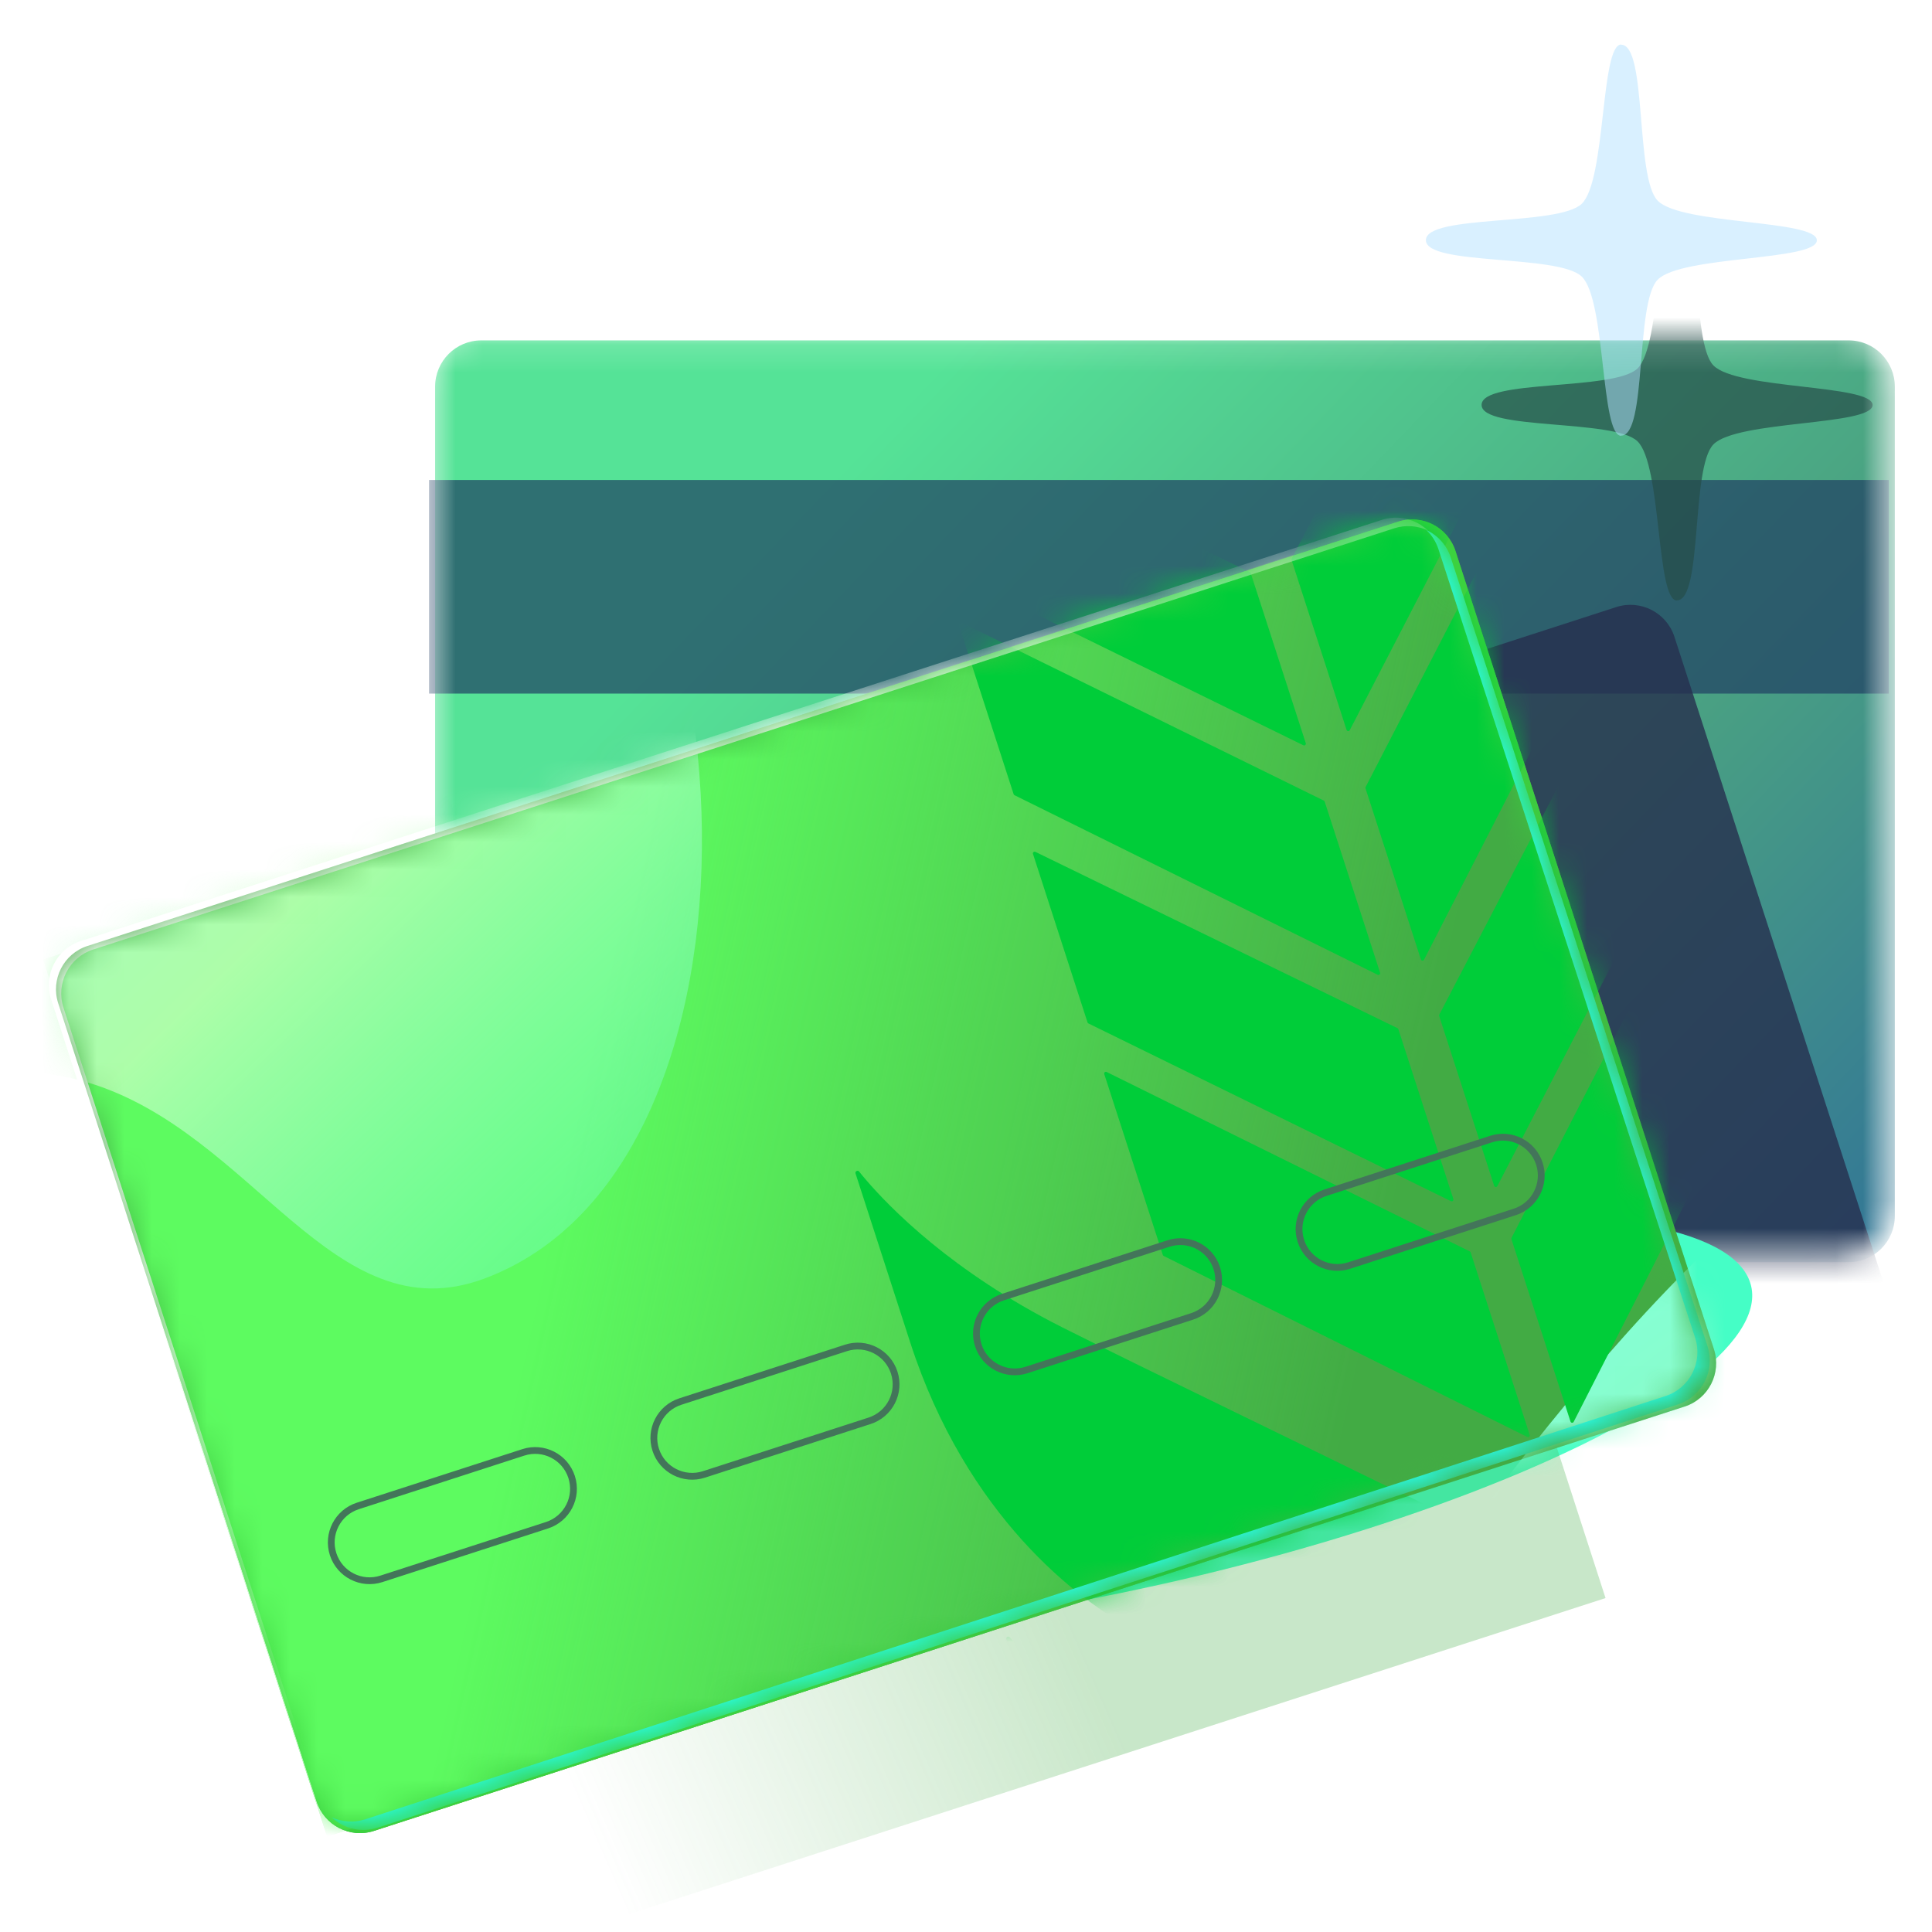
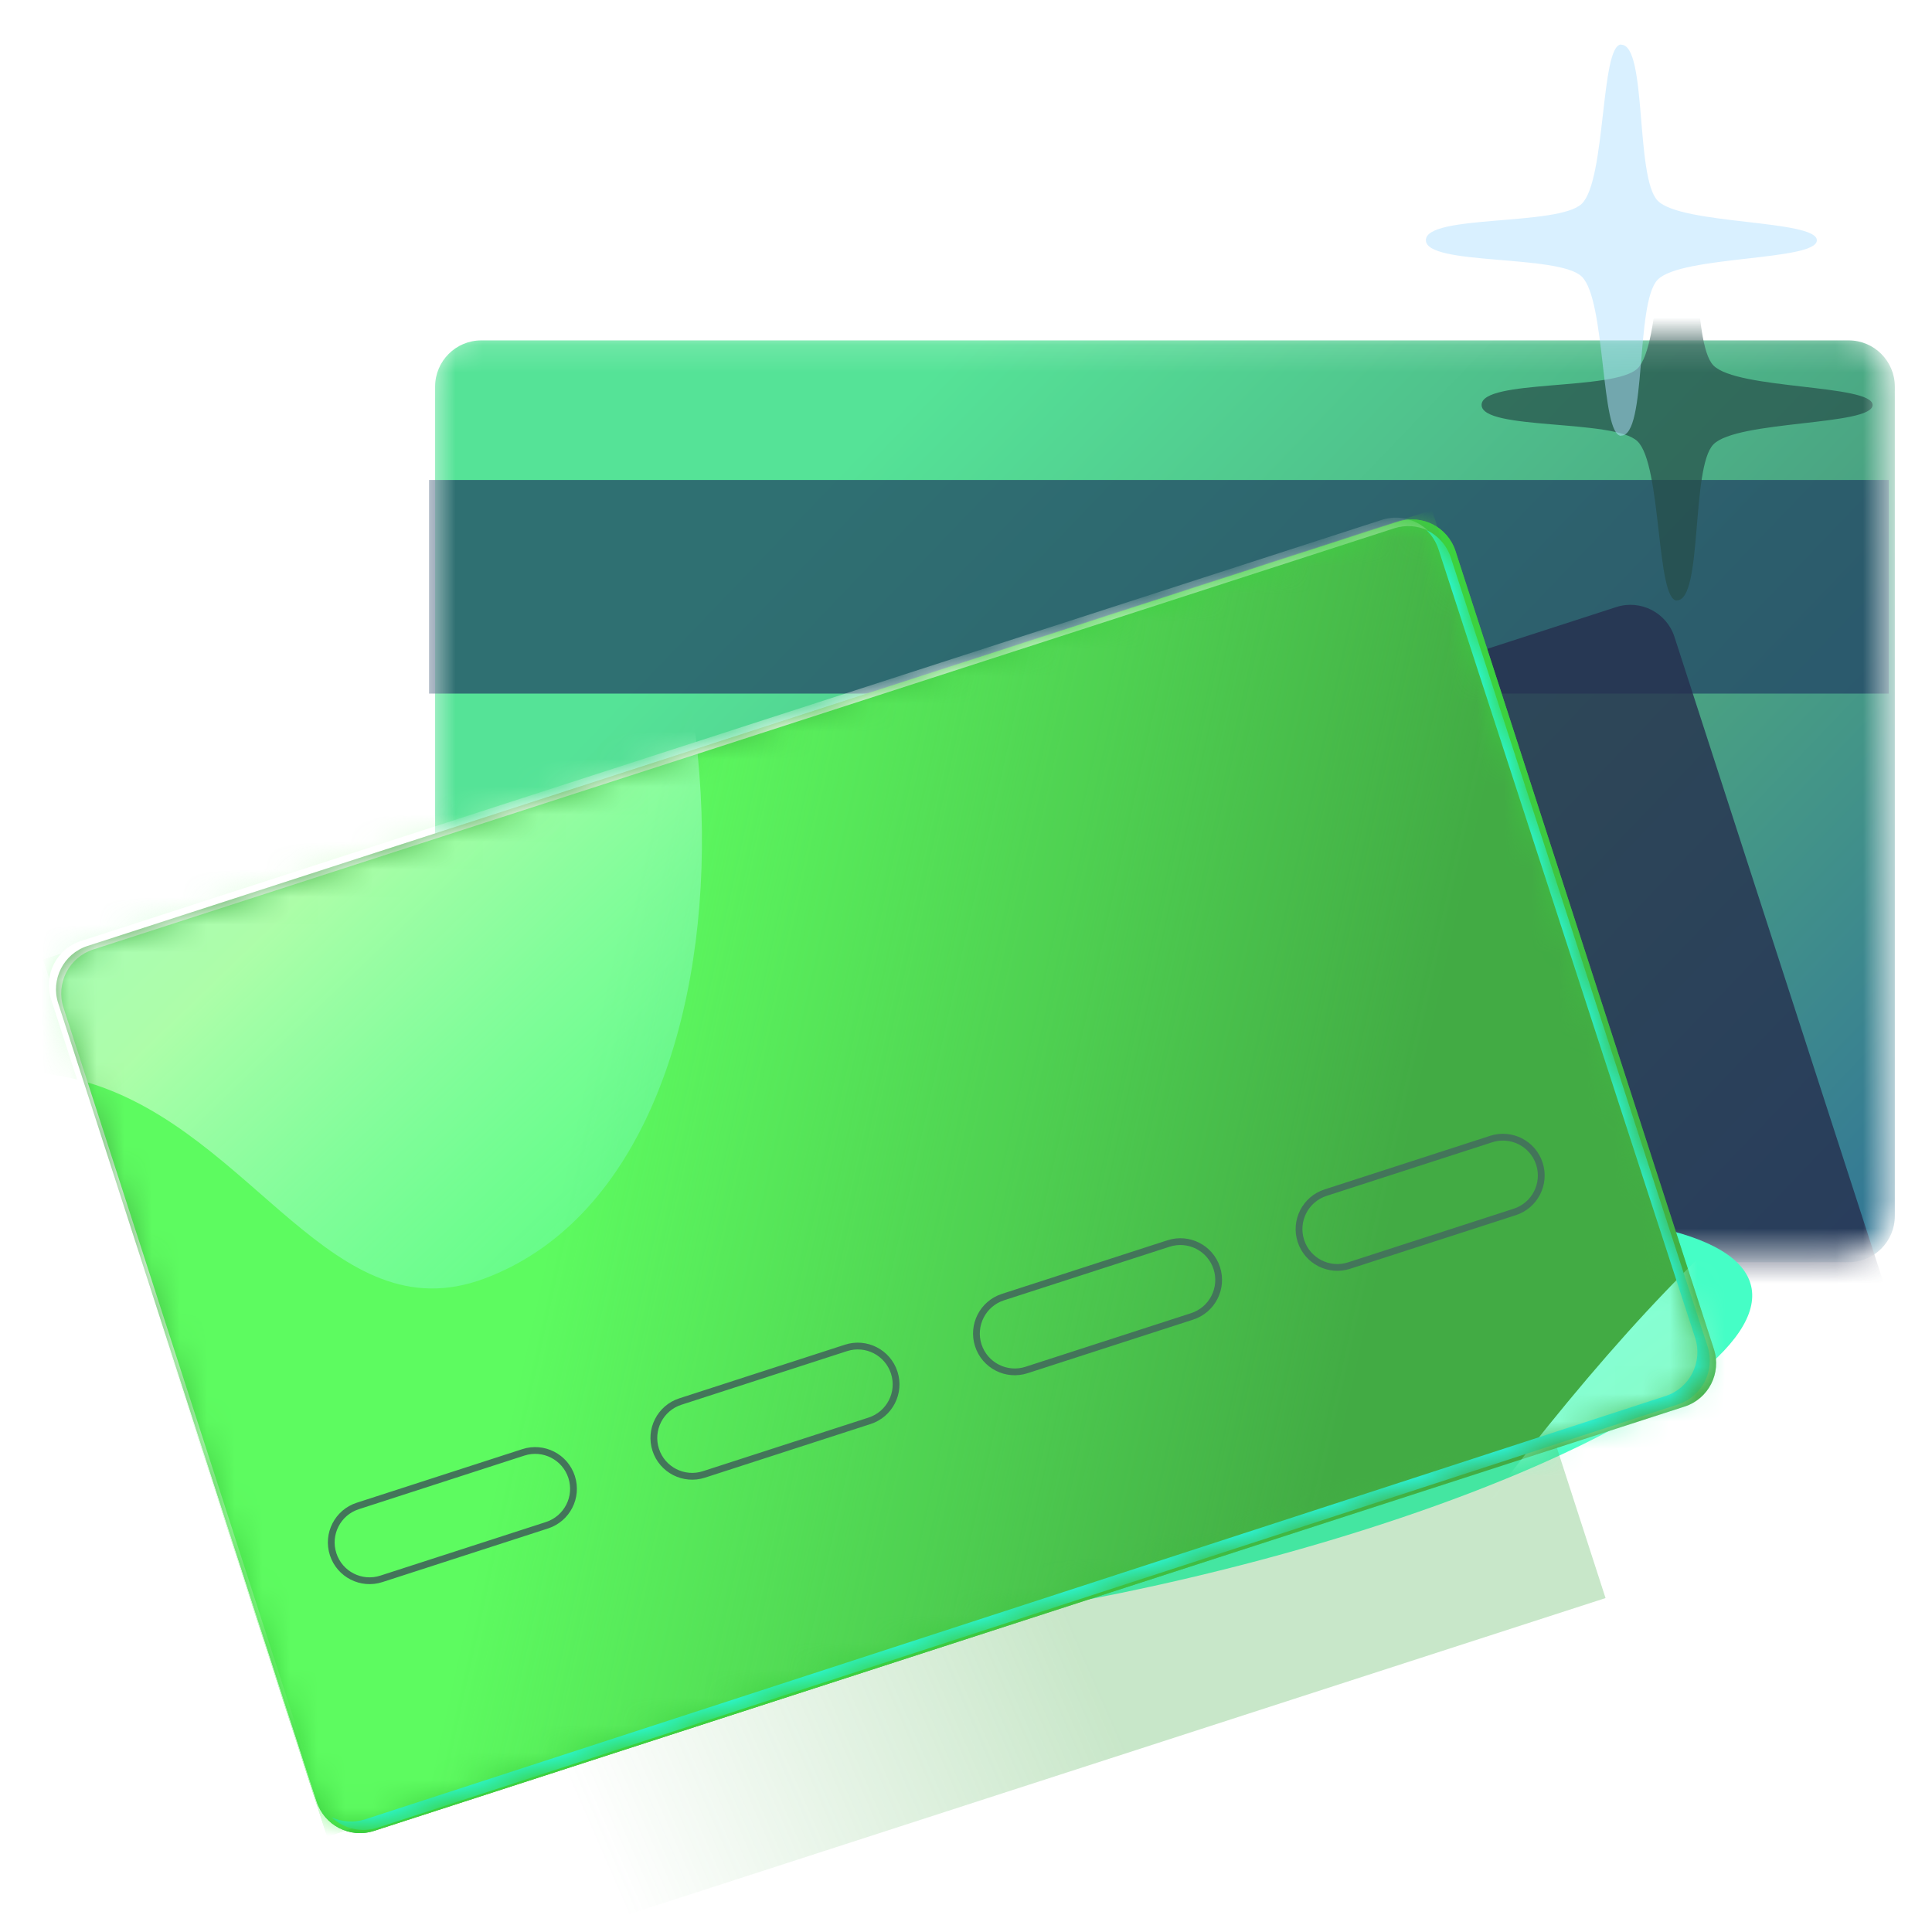
<svg xmlns="http://www.w3.org/2000/svg" width="70" height="70" viewBox="0 0 70 70" fill="none">
  <mask id="mask0_387_4359" style="mask-type:alpha" maskUnits="userSpaceOnUse" x="0" y="0" width="70" height="70">
    <rect width="70" height="70" fill="white" />
  </mask>
  <g mask="url(#mask0_387_4359)">
    <mask id="mask1_387_4359" style="mask-type:alpha" maskUnits="userSpaceOnUse" x="15" y="12" width="54" height="34">
      <path d="M15.545 13.788C15.545 12.863 16.294 12.113 17.218 12.113L66.761 12.113C67.685 12.113 68.433 12.863 68.433 13.788V43.836C68.433 44.761 67.685 45.511 66.761 45.511H17.218C16.294 45.511 15.545 44.761 15.545 43.836L15.545 13.788Z" fill="#69B984" />
    </mask>
    <g mask="url(#mask1_387_4359)">
      <g filter="url(#filter0_ii_387_4359)">
        <path d="M15.545 13.788C15.545 12.863 16.294 12.113 17.218 12.113L66.761 12.113C67.685 12.113 68.433 12.863 68.433 13.788V43.836C68.433 44.761 67.685 45.511 66.761 45.511H17.218C16.294 45.511 15.545 44.761 15.545 43.836L15.545 13.788Z" fill="url(#paint0_linear_387_4359)" />
      </g>
      <rect x="15.545" y="17.391" width="52.889" height="7.739" fill="#203F63" fill-opacity="0.7" />
      <g filter="url(#filter1_f_387_4359)">
        <path d="M10.351 39.365C10.066 38.484 10.548 37.54 11.427 37.256L58.561 21.995C59.44 21.711 60.383 22.194 60.668 23.074L69.924 51.661C70.209 52.541 69.727 53.485 68.849 53.77L21.714 69.03C20.835 69.314 19.892 68.832 19.607 67.951L10.351 39.365Z" fill="#262F4E" fill-opacity="0.8" />
      </g>
      <g filter="url(#filter2_f_387_4359)">
        <path d="M62.078 13.237C61.261 12.392 61.699 7.59 60.758 7.59V7.582C60.004 7.582 60.211 12.499 59.329 13.352C58.482 14.169 53.681 13.731 53.681 14.671C53.681 15.603 58.488 15.172 59.329 15.989C60.211 16.842 60.004 21.759 60.758 21.759V21.752C61.699 21.752 61.261 16.946 62.078 16.104C62.929 15.222 67.847 15.429 67.847 14.675C67.847 13.922 62.929 14.121 62.078 13.237Z" fill="#264E49" fill-opacity="0.7" />
      </g>
    </g>
    <g filter="url(#filter3_f_387_4359)">
      <ellipse cx="40.833" cy="51.663" rx="5.872" ry="23.175" transform="rotate(77.404 40.833 51.663)" fill="#45FEC6" />
    </g>
    <g filter="url(#filter4_f_387_4359)">
      <path d="M13.856 45.151L50.232 33.375L58.172 57.901L21.796 69.677L13.856 45.151Z" fill="url(#paint1_linear_387_4359)" fill-opacity="0.29" />
    </g>
    <path d="M2.11 36.353C1.829 35.485 2.303 34.555 3.168 34.275L50.66 18.9C51.525 18.62 52.454 19.096 52.735 19.964L62.098 48.883C62.379 49.751 61.905 50.681 61.04 50.961L13.548 66.337C12.682 66.617 11.753 66.14 11.473 65.272L2.11 36.353Z" fill="#42AB44" />
    <path d="M2.11 36.353C1.829 35.485 2.303 34.555 3.168 34.275L50.66 18.9C51.525 18.62 52.454 19.096 52.735 19.964L62.098 48.883C62.379 49.751 61.905 50.681 61.04 50.961L13.548 66.337C12.682 66.617 11.753 66.14 11.473 65.272L2.11 36.353Z" fill="url(#paint2_linear_387_4359)" />
    <path d="M2.11 36.353C1.829 35.485 2.303 34.555 3.168 34.275L50.66 18.9C51.525 18.62 52.454 19.096 52.735 19.964L62.098 48.883C62.379 49.751 61.905 50.681 61.04 50.961L13.548 66.337C12.682 66.617 11.753 66.14 11.473 65.272L2.11 36.353Z" fill="url(#paint3_linear_387_4359)" />
    <mask id="mask2_387_4359" style="mask-type:alpha" maskUnits="userSpaceOnUse" x="1" y="18" width="61" height="49">
      <path d="M2.082 36.361C1.797 35.481 2.278 34.537 3.157 34.252L50.292 18.993C51.17 18.709 52.114 19.191 52.399 20.072L61.653 48.659C61.938 49.539 61.457 50.483 60.578 50.767L13.443 66.027C12.565 66.311 11.621 65.829 11.336 64.948L2.082 36.361Z" fill="white" />
    </mask>
    <g mask="url(#mask2_387_4359)">
      <path d="M1.566 34.768L51.883 18.478L62.169 50.252L11.852 66.542L1.566 34.768Z" fill="#42AB44" />
      <path d="M1.566 34.768L51.883 18.478L62.169 50.252L11.852 66.542L1.566 34.768Z" fill="url(#paint4_linear_387_4359)" />
      <g filter="url(#filter5_f_387_4359)">
        <path d="M63.751 43.584C77.601 32.147 100.1 23.309 109.475 33.265C118.85 43.222 114.416 70.148 100.698 72.45C86.981 74.751 94.493 36.717 40.983 84.03C27.605 95.859 49.901 55.021 63.751 43.584Z" fill="url(#paint5_linear_387_4359)" />
      </g>
      <g filter="url(#filter6_f_387_4359)">
        <path d="M-18.212 27.529C-8.723 15.671 8.404 4.681 17.937 11.687C27.471 18.693 28.521 42.252 17.536 46.33C6.551 50.408 6.105 16.938 -30.008 65.41C-39.036 77.528 -27.701 39.388 -18.212 27.529Z" fill="url(#paint6_linear_387_4359)" fill-opacity="0.7" />
      </g>
      <g filter="url(#filter7_dii_387_4359)">
-         <path fill-rule="evenodd" clip-rule="evenodd" d="M40.558 10.528L40.566 10.554L40.604 10.672L40.624 10.734C40.641 10.786 40.587 10.834 40.537 10.809L40.479 10.781L40.367 10.726L40.344 10.715L38.931 10.026C38.916 10.018 38.904 10.005 38.899 9.989L33.902 -5.447C33.891 -5.48 33.856 -5.498 33.823 -5.487L32.413 -5.03C32.38 -5.02 32.362 -4.984 32.372 -4.951L36.789 8.692L36.797 8.717L36.836 8.836L36.856 8.898C36.873 8.95 36.818 8.998 36.769 8.973L36.71 8.945L36.599 8.89L36.575 8.878L35.175 8.191C35.16 8.183 35.148 8.17 35.143 8.154L31.04 -4.52C31.029 -4.553 30.994 -4.571 30.961 -4.56L29.553 -4.105C29.52 -4.094 29.502 -4.058 29.512 -4.025L33.036 6.859L33.044 6.884L33.082 7.002L33.103 7.064C33.12 7.117 33.065 7.164 33.016 7.14L32.957 7.111L32.845 7.057L32.822 7.046L31.411 6.36C31.396 6.353 31.384 6.34 31.379 6.323L28.169 -3.591C28.159 -3.624 28.123 -3.642 28.09 -3.631L26.686 -3.177C26.654 -3.166 26.636 -3.131 26.646 -3.098L31.411 11.62C31.416 11.637 31.428 11.65 31.443 11.658L44.389 18.012L44.412 18.024L44.524 18.079L44.582 18.107C44.632 18.132 44.687 18.084 44.669 18.032L44.649 17.97L44.611 17.851L44.603 17.826L36.768 -6.374C36.758 -6.407 36.722 -6.426 36.689 -6.415L35.286 -5.961C35.253 -5.95 35.235 -5.914 35.245 -5.881L40.558 10.528ZM36.581 -6.105L44.276 17.666L31.634 11.46L26.956 -2.989L27.982 -3.321L31.13 6.404C31.157 6.488 31.218 6.557 31.297 6.596L32.902 7.375C33.159 7.5 33.439 7.256 33.351 6.984L29.822 -3.917L30.853 -4.25L34.894 8.234C34.921 8.318 34.981 8.387 35.06 8.426L36.654 9.208C36.911 9.334 37.193 9.09 37.104 8.817L32.682 -4.843L33.715 -5.177L38.65 10.069C38.678 10.153 38.738 10.222 38.817 10.261L40.423 11.045C40.68 11.17 40.961 10.925 40.873 10.653L35.555 -5.773L36.581 -6.105ZM46.814 19.55L53.374 6.955L53.387 6.931L53.445 6.819L53.474 6.763C53.5 6.713 53.572 6.72 53.59 6.773L53.609 6.833L53.648 6.953L53.656 6.979L55.565 12.875C55.57 12.891 55.569 12.909 55.561 12.923L49.018 25.57L49.005 25.595L48.947 25.706L48.918 25.763C48.892 25.812 48.82 25.806 48.803 25.753L48.783 25.692L48.744 25.573L48.736 25.546L46.81 19.599C46.805 19.582 46.806 19.565 46.814 19.55ZM54.78 44.155L61.304 31.451L61.317 31.425L61.375 31.313L61.404 31.257C61.429 31.207 61.502 31.213 61.519 31.267L61.539 31.327L61.578 31.447L61.586 31.474L63.641 37.82C63.646 37.836 63.645 37.853 63.637 37.868L57.131 50.629L57.117 50.655L57.06 50.767L57.032 50.823C57.006 50.873 56.933 50.867 56.916 50.814L56.897 50.754L56.858 50.634L56.849 50.606L54.776 44.203C54.771 44.187 54.772 44.17 54.78 44.155ZM56.03 15.159L49.492 27.824C49.485 27.838 49.483 27.856 49.489 27.872L51.428 33.861L51.436 33.888L51.475 34.008L51.495 34.068C51.512 34.121 51.585 34.127 51.61 34.078L51.639 34.022L51.697 33.909L51.71 33.884L58.231 21.169C58.238 21.154 58.24 21.137 58.235 21.121L56.312 15.183L56.303 15.156L56.265 15.036L56.245 14.976C56.228 14.922 56.155 14.916 56.13 14.966L56.101 15.022L56.043 15.134L56.03 15.159ZM58.722 23.474L52.162 36.069C52.154 36.084 52.153 36.102 52.158 36.118L54.083 42.064L54.092 42.091L54.131 42.211L54.15 42.271C54.167 42.324 54.24 42.33 54.266 42.281L54.295 42.224L54.353 42.113L54.366 42.088L60.909 29.442C60.917 29.427 60.918 29.41 60.913 29.394L59.004 23.497L58.995 23.471L58.957 23.352L58.937 23.291C58.92 23.238 58.848 23.232 58.822 23.281L58.792 23.338L58.734 23.449L58.722 23.474ZM55.371 51.089L55.38 51.115L55.418 51.234L55.438 51.295C55.455 51.348 55.4 51.395 55.351 51.371L55.293 51.342L55.181 51.286L55.157 51.274L42.176 44.812C42.161 44.804 42.15 44.791 42.145 44.775L40.09 38.429L40.082 38.403L40.043 38.285L40.023 38.223C40.006 38.17 40.061 38.123 40.111 38.147L40.169 38.176L40.28 38.231L40.304 38.243L53.266 44.647C53.281 44.654 53.293 44.668 53.298 44.684L55.371 51.089ZM45.045 9.07L39.734 -7.335C39.723 -7.368 39.688 -7.386 39.655 -7.375L38.287 -6.932C38.254 -6.922 38.236 -6.886 38.247 -6.853L46.08 17.343L46.089 17.37L46.128 17.49L46.147 17.551C46.164 17.604 46.237 17.61 46.263 17.56L46.292 17.504L46.349 17.392L46.362 17.367L52.903 4.711C52.91 4.696 52.912 4.679 52.907 4.663L48.141 -10.056C48.131 -10.089 48.095 -10.107 48.062 -10.097L46.696 -9.655C46.663 -9.644 46.645 -9.608 46.656 -9.575L49.866 0.34C49.871 0.356 49.87 0.373 49.862 0.388L49.149 1.755L49.136 1.78L49.078 1.891L49.049 1.947C49.023 1.997 48.951 1.991 48.934 1.938L48.914 1.877L48.875 1.758L48.867 1.731L45.344 -9.151C45.333 -9.184 45.298 -9.202 45.265 -9.191L43.888 -8.745C43.855 -8.735 43.837 -8.699 43.848 -8.666L47.952 4.012C47.958 4.029 47.956 4.046 47.948 4.061L47.235 5.425L47.222 5.449L47.164 5.56L47.134 5.617C47.109 5.666 47.036 5.66 47.019 5.607L46.999 5.546L46.961 5.427L46.952 5.401L42.536 -8.242C42.525 -8.275 42.49 -8.293 42.457 -8.282L41.091 -7.84C41.058 -7.829 41.04 -7.794 41.05 -7.761L46.046 7.671C46.051 7.687 46.05 7.704 46.042 7.719L45.327 9.094L45.314 9.118L45.256 9.23L45.227 9.286C45.201 9.336 45.129 9.33 45.111 9.277L45.092 9.216L45.053 9.096L45.045 9.07ZM46.249 17.017L52.632 4.664L47.954 -9.787L46.966 -9.467L50.114 0.26C50.141 0.342 50.134 0.433 50.093 0.51L49.281 2.069C49.148 2.324 48.774 2.292 48.685 2.018L45.157 -8.881L44.157 -8.558L48.201 3.932C48.228 4.015 48.22 4.105 48.18 4.183L47.366 5.738C47.233 5.993 46.859 5.961 46.771 5.687L42.349 -7.972L41.36 -7.652L46.295 7.59C46.322 7.673 46.314 7.763 46.274 7.84L45.459 9.407C45.326 9.663 44.952 9.631 44.863 9.357L39.547 -7.065L38.557 -6.744L46.249 17.017ZM47.258 26.028L47.267 26.054L47.305 26.172L47.325 26.234C47.342 26.287 47.287 26.334 47.238 26.31L47.179 26.281L47.068 26.226L47.044 26.215L34.102 19.87C34.087 19.863 34.075 19.849 34.07 19.833L32.16 13.934L32.152 13.909L32.114 13.791L32.094 13.729C32.077 13.677 32.131 13.629 32.181 13.653L32.239 13.682L32.351 13.736L32.374 13.748L45.299 20.038C45.314 20.046 45.326 20.059 45.331 20.075L47.258 26.028ZM49.959 34.369L49.95 34.343L48.01 28.351C48.005 28.335 47.993 28.321 47.978 28.314L35.03 21.952L35.006 21.94L34.895 21.885L34.837 21.856C34.787 21.832 34.732 21.879 34.749 21.932L34.769 21.994L34.808 22.112L34.816 22.138L36.74 28.082C36.745 28.098 36.757 28.111 36.772 28.119L49.736 34.529L49.76 34.541L49.872 34.596L49.929 34.625C49.979 34.65 50.034 34.602 50.017 34.549L49.997 34.488L49.959 34.369ZM52.606 42.547L52.614 42.572L52.653 42.69L52.672 42.752C52.69 42.805 52.635 42.852 52.585 42.828L52.527 42.799L52.415 42.745L52.392 42.733L39.449 36.388C39.434 36.381 39.422 36.367 39.417 36.351L37.508 30.453L37.5 30.428L37.462 30.31L37.441 30.247C37.424 30.195 37.479 30.148 37.528 30.172L37.587 30.2L37.699 30.255L37.722 30.266L50.647 36.559C50.663 36.566 50.674 36.58 50.679 36.596L52.606 42.547ZM60.538 68.599L60.589 68.757L60.638 68.909L60.647 68.935C60.668 69.001 60.582 69.048 60.537 68.996L60.52 68.976C60.484 68.935 60.449 68.894 60.413 68.853C60.377 68.812 60.342 68.772 60.306 68.732C59.315 67.628 58.267 66.834 54.914 65.191C54.769 65.116 45.85 60.703 42.401 58.996L42.388 58.99L42.352 58.971C41.76 58.679 41.336 58.469 41.156 58.38C39.07 57.324 35.019 54.202 32.994 47.949L31.11 42.127L31.064 41.986L31.018 41.845L31.01 41.818C30.987 41.749 31.092 41.693 31.137 41.749L31.142 41.756C31.146 41.761 31.151 41.766 31.155 41.771C31.184 41.807 31.215 41.845 31.248 41.886C31.278 41.921 31.309 41.959 31.342 41.998C32.246 43.063 34.505 45.38 38.476 47.386C40.197 48.252 42.161 49.208 44.614 50.401L44.615 50.402C46.179 51.163 47.941 52.02 49.964 53.012C50.15 53.103 50.349 53.197 50.559 53.295C52.866 54.378 56.484 56.077 58.4 61.995L60.538 68.599ZM55.064 69.343L55.064 69.344C55.253 69.436 55.453 69.53 55.663 69.628C56.711 70.119 57.998 70.723 59.279 71.787C60.809 73.057 62.332 74.99 63.364 78.177L65.446 84.609C65.076 84.206 64.659 83.801 64.118 83.373C63.248 82.685 62.065 81.944 60.248 81.054C59.943 80.899 47.76 74.904 46.5 74.29C44.541 73.14 40.446 70.117 38.451 63.955L36.958 59.343C37.974 60.276 40.043 61.922 43.567 63.705L43.568 63.706C45.268 64.56 47.206 65.505 49.616 66.68C51.205 67.455 52.998 68.329 55.064 69.343ZM65.936 85.273L65.88 85.1L63.612 78.097C61.692 72.164 58.072 70.468 55.767 69.388L55.766 69.387C55.559 69.29 55.362 69.198 55.179 69.109C53.111 68.093 51.317 67.218 49.728 66.444C47.319 65.269 45.384 64.326 43.685 63.472C39.715 61.462 37.611 59.633 36.789 58.822C36.764 58.797 36.74 58.773 36.717 58.75C36.68 58.714 36.647 58.679 36.616 58.648C36.608 58.639 36.601 58.631 36.593 58.623C36.545 58.574 36.452 58.628 36.473 58.694L36.484 58.728L36.528 58.865L36.56 58.963L38.202 64.035C40.226 70.288 44.388 73.355 46.376 74.521C47.596 75.115 59.977 81.207 60.132 81.288C63.481 82.93 64.63 84.043 65.647 85.231C65.686 85.276 65.725 85.322 65.764 85.368C65.799 85.409 65.835 85.451 65.87 85.494L65.886 85.513C65.931 85.566 66.015 85.519 65.994 85.453L65.986 85.429L65.936 85.273Z" fill="#00CD39" />
-       </g>
+         </g>
      <g filter="url(#filter8_d_387_4359)">
        <path fill-rule="evenodd" clip-rule="evenodd" d="M19.001 52.401L13.001 54.344C12.336 54.559 11.971 55.273 12.187 55.937C12.402 56.602 13.115 56.967 13.78 56.751L19.78 54.809C20.445 54.593 20.809 53.88 20.594 53.215C20.379 52.551 19.666 52.186 19.001 52.401ZM12.925 54.11C12.131 54.367 11.696 55.219 11.953 56.013C12.21 56.807 13.062 57.242 13.856 56.985L19.856 55.042C20.65 54.785 21.085 53.934 20.828 53.14C20.571 52.346 19.719 51.911 18.925 52.168L12.925 54.11ZM24.689 50.56L30.689 48.617C31.354 48.402 32.067 48.767 32.282 49.431C32.498 50.096 32.133 50.81 31.468 51.025L25.468 52.967C24.803 53.182 24.09 52.818 23.875 52.153C23.66 51.489 24.024 50.775 24.689 50.56ZM23.641 52.229C23.384 51.435 23.82 50.583 24.613 50.327L30.613 48.384C31.407 48.127 32.259 48.562 32.516 49.356C32.773 50.15 32.338 51.001 31.544 51.258L25.544 53.201C24.75 53.458 23.898 53.023 23.641 52.229ZM42.377 44.834L36.376 46.776C35.712 46.992 35.347 47.705 35.562 48.37C35.778 49.034 36.491 49.399 37.156 49.184L43.156 47.241C43.821 47.026 44.185 46.312 43.97 45.648C43.755 44.983 43.041 44.619 42.377 44.834ZM36.301 46.543C35.507 46.8 35.072 47.651 35.329 48.445C35.586 49.239 36.438 49.674 37.231 49.417L43.231 47.475C44.025 47.218 44.46 46.366 44.203 45.572C43.947 44.778 43.095 44.343 42.301 44.6L36.301 46.543ZM48.065 42.992L54.065 41.05C54.73 40.835 55.443 41.199 55.658 41.864C55.873 42.529 55.509 43.242 54.844 43.457L48.844 45.4C48.179 45.615 47.466 45.251 47.251 44.586C47.035 43.921 47.4 43.208 48.065 42.992ZM47.017 44.661C46.76 43.868 47.195 43.016 47.989 42.759L53.989 40.816C54.783 40.559 55.635 40.994 55.892 41.788C56.149 42.582 55.714 43.434 54.92 43.691L48.919 45.633C48.126 45.89 47.274 45.455 47.017 44.661Z" fill="#43755A" />
      </g>
      <g filter="url(#filter9_f_387_4359)">
        <path d="M2.927 34.096C2.048 34.381 1.566 35.325 1.851 36.205L11.106 64.792C11.255 65.253 11.585 65.605 11.991 65.795C11.796 65.609 11.643 65.373 11.554 65.098L2.3 36.511C2.015 35.631 2.496 34.687 3.375 34.403L50.51 19.143C50.928 19.007 51.362 19.046 51.732 19.219C51.301 18.809 50.666 18.641 50.062 18.837L2.927 34.096Z" fill="url(#paint7_linear_387_4359)" />
      </g>
      <g filter="url(#filter10_f_387_4359)">
        <path d="M60.795 50.886C61.673 50.601 62.153 49.656 61.867 48.776L52.566 20.204C52.416 19.743 52.086 19.392 51.68 19.203C51.875 19.388 52.028 19.624 52.118 19.898L61.418 48.471C61.704 49.35 61.224 50.295 60.346 50.581L13.236 65.916C12.817 66.052 12.384 66.014 12.014 65.842C12.444 66.251 13.08 66.418 13.684 66.221L60.795 50.886Z" fill="#27FFF2" />
      </g>
    </g>
    <g filter="url(#filter11_bii_387_4359)">
      <path d="M60.059 7.269C59.242 6.424 59.68 1.621 58.739 1.621V1.613C57.986 1.613 58.192 6.531 57.31 7.383C56.464 8.2 51.663 7.762 51.663 8.702C51.663 9.634 56.47 9.204 57.31 10.021C58.192 10.873 57.986 15.791 58.739 15.791V15.783C59.68 15.783 59.242 10.978 60.059 10.136C60.91 9.254 65.828 9.46 65.828 8.707C65.828 7.954 60.91 8.152 60.059 7.269Z" fill="#B5E2FF" fill-opacity="0.5" />
    </g>
  </g>
  <defs>
    <filter id="filter0_ii_387_4359" x="15.397" y="11.965" width="53.404" height="33.914" filterUnits="userSpaceOnUse" color-interpolation-filters="sRGB">
      <feFlood flood-opacity="0" result="BackgroundImageFix" />
      <feBlend mode="normal" in="SourceGraphic" in2="BackgroundImageFix" result="shape" />
      <feColorMatrix in="SourceAlpha" type="matrix" values="0 0 0 0 0 0 0 0 0 0 0 0 0 0 0 0 0 0 127 0" result="hardAlpha" />
      <feOffset dx="-0.148" dy="-0.148" />
      <feGaussianBlur stdDeviation="0.074" />
      <feComposite in2="hardAlpha" operator="arithmetic" k2="-1" k3="1" />
      <feColorMatrix type="matrix" values="0 0 0 0 0.529 0 0 0 0 0.972 0 0 0 0 1 0 0 0 1 0" />
      <feBlend mode="normal" in2="shape" result="effect1_innerShadow_387_4359" />
      <feColorMatrix in="SourceAlpha" type="matrix" values="0 0 0 0 0 0 0 0 0 0 0 0 0 0 0 0 0 0 127 0" result="hardAlpha" />
      <feOffset dx="0.368" dy="0.368" />
      <feGaussianBlur stdDeviation="0.184" />
      <feComposite in2="hardAlpha" operator="arithmetic" k2="-1" k3="1" />
      <feColorMatrix type="matrix" values="0 0 0 0 0.994 0 0 0 0 1 0 0 0 0 0.958 0 0 0 1 0" />
      <feBlend mode="normal" in2="effect1_innerShadow_387_4359" result="effect2_innerShadow_387_4359" />
    </filter>
    <filter id="filter1_f_387_4359" x="5.855" y="17.499" width="68.565" height="56.027" filterUnits="userSpaceOnUse" color-interpolation-filters="sRGB">
      <feFlood flood-opacity="0" result="BackgroundImageFix" />
      <feBlend mode="normal" in="SourceGraphic" in2="BackgroundImageFix" result="shape" />
      <feGaussianBlur stdDeviation="2.207" result="effect1_foregroundBlur_387_4359" />
    </filter>
    <filter id="filter2_f_387_4359" x="51.056" y="4.957" width="19.415" height="19.428" filterUnits="userSpaceOnUse" color-interpolation-filters="sRGB">
      <feFlood flood-opacity="0" result="BackgroundImageFix" />
      <feBlend mode="normal" in="SourceGraphic" in2="BackgroundImageFix" result="shape" />
      <feGaussianBlur stdDeviation="1.312" result="effect1_foregroundBlur_387_4359" />
    </filter>
    <filter id="filter3_f_387_4359" x="11.687" y="37.531" width="58.291" height="28.266" filterUnits="userSpaceOnUse" color-interpolation-filters="sRGB">
      <feFlood flood-opacity="0" result="BackgroundImageFix" />
      <feBlend mode="normal" in="SourceGraphic" in2="BackgroundImageFix" result="shape" />
      <feGaussianBlur stdDeviation="3.246" result="effect1_foregroundBlur_387_4359" />
    </filter>
    <filter id="filter4_f_387_4359" x="7.541" y="27.06" width="56.946" height="48.933" filterUnits="userSpaceOnUse" color-interpolation-filters="sRGB">
      <feFlood flood-opacity="0" result="BackgroundImageFix" />
      <feBlend mode="normal" in="SourceGraphic" in2="BackgroundImageFix" result="shape" />
      <feGaussianBlur stdDeviation="3.158" result="effect1_foregroundBlur_387_4359" />
    </filter>
    <filter id="filter5_f_387_4359" x="29.24" y="21.318" width="92.825" height="72.463" filterUnits="userSpaceOnUse" color-interpolation-filters="sRGB">
      <feFlood flood-opacity="0" result="BackgroundImageFix" />
      <feBlend mode="normal" in="SourceGraphic" in2="BackgroundImageFix" result="shape" />
      <feGaussianBlur stdDeviation="3.812" result="effect1_foregroundBlur_387_4359" />
    </filter>
    <filter id="filter6_f_387_4359" x="-40.934" y="1.87" width="73.99" height="73.511" filterUnits="userSpaceOnUse" color-interpolation-filters="sRGB">
      <feFlood flood-opacity="0" result="BackgroundImageFix" />
      <feBlend mode="normal" in="SourceGraphic" in2="BackgroundImageFix" result="shape" />
      <feGaussianBlur stdDeviation="3.812" result="effect1_foregroundBlur_387_4359" />
    </filter>
    <filter id="filter7_dii_387_4359" x="25.907" y="-10.836" width="41.505" height="98.494" filterUnits="userSpaceOnUse" color-interpolation-filters="sRGB">
      <feFlood flood-opacity="0" result="BackgroundImageFix" />
      <feColorMatrix in="SourceAlpha" type="matrix" values="0 0 0 0 0 0 0 0 0 0 0 0 0 0 0 0 0 0 127 0" result="hardAlpha" />
      <feOffset dx="0.354" dy="1.061" />
      <feGaussianBlur stdDeviation="0.531" />
      <feComposite in2="hardAlpha" operator="out" />
      <feColorMatrix type="matrix" values="0 0 0 0 0.103 0 0 0 0 0.496 0 0 0 0 0.55 0 0 0 0.44 0" />
      <feBlend mode="normal" in2="BackgroundImageFix" result="effect1_dropShadow_387_4359" />
      <feBlend mode="normal" in="SourceGraphic" in2="effect1_dropShadow_387_4359" result="shape" />
      <feColorMatrix in="SourceAlpha" type="matrix" values="0 0 0 0 0 0 0 0 0 0 0 0 0 0 0 0 0 0 127 0" result="hardAlpha" />
      <feOffset dx="-0.736" dy="-0.736" />
      <feGaussianBlur stdDeviation="0.736" />
      <feComposite in2="hardAlpha" operator="arithmetic" k2="-1" k3="1" />
      <feColorMatrix type="matrix" values="0 0 0 0 0.204 0 0 0 0 1 0 0 0 0 0.953 0 0 0 1 0" />
      <feBlend mode="normal" in2="shape" result="effect2_innerShadow_387_4359" />
      <feColorMatrix in="SourceAlpha" type="matrix" values="0 0 0 0 0 0 0 0 0 0 0 0 0 0 0 0 0 0 127 0" result="hardAlpha" />
      <feOffset dx="0.368" dy="0.368" />
      <feGaussianBlur stdDeviation="0.368" />
      <feComposite in2="hardAlpha" operator="arithmetic" k2="-1" k3="1" />
      <feColorMatrix type="matrix" values="0 0 0 0 0.924 0 0 0 0 1 0 0 0 0 0.458 0 0 0 1 0" />
      <feBlend mode="normal" in2="effect2_innerShadow_387_4359" result="effect3_innerShadow_387_4359" />
    </filter>
    <filter id="filter8_d_387_4359" x="11.543" y="40.742" width="44.759" height="16.989" filterUnits="userSpaceOnUse" color-interpolation-filters="sRGB">
      <feFlood flood-opacity="0" result="BackgroundImageFix" />
      <feColorMatrix in="SourceAlpha" type="matrix" values="0 0 0 0 0 0 0 0 0 0 0 0 0 0 0 0 0 0 127 0" result="hardAlpha" />
      <feOffset dy="0.337" />
      <feGaussianBlur stdDeviation="0.168" />
      <feComposite in2="hardAlpha" operator="out" />
      <feColorMatrix type="matrix" values="0 0 0 0 0 0 0 0 0 0 0 0 0 0 0 0 0 0 0.3 0" />
      <feBlend mode="normal" in2="BackgroundImageFix" result="effect1_dropShadow_387_4359" />
      <feBlend mode="normal" in="SourceGraphic" in2="effect1_dropShadow_387_4359" result="shape" />
    </filter>
    <filter id="filter9_f_387_4359" x="1.601" y="18.587" width="50.299" height="47.376" filterUnits="userSpaceOnUse" color-interpolation-filters="sRGB">
      <feFlood flood-opacity="0" result="BackgroundImageFix" />
      <feBlend mode="normal" in="SourceGraphic" in2="BackgroundImageFix" result="shape" />
      <feGaussianBlur stdDeviation="0.084" result="effect1_foregroundBlur_387_4359" />
    </filter>
    <filter id="filter10_f_387_4359" x="11.845" y="19.034" width="50.273" height="47.438" filterUnits="userSpaceOnUse" color-interpolation-filters="sRGB">
      <feFlood flood-opacity="0" result="BackgroundImageFix" />
      <feBlend mode="normal" in="SourceGraphic" in2="BackgroundImageFix" result="shape" />
      <feGaussianBlur stdDeviation="0.084" result="effect1_foregroundBlur_387_4359" />
    </filter>
    <filter id="filter11_bii_387_4359" x="51.219" y="1.17" width="15.052" height="15.065" filterUnits="userSpaceOnUse" color-interpolation-filters="sRGB">
      <feFlood flood-opacity="0" result="BackgroundImageFix" />
      <feGaussianBlur in="BackgroundImageFix" stdDeviation="0.222" />
      <feComposite in2="SourceAlpha" operator="in" result="effect1_backgroundBlur_387_4359" />
      <feBlend mode="normal" in="SourceGraphic" in2="effect1_backgroundBlur_387_4359" result="shape" />
      <feColorMatrix in="SourceAlpha" type="matrix" values="0 0 0 0 0 0 0 0 0 0 0 0 0 0 0 0 0 0 127 0" result="hardAlpha" />
      <feOffset dx="-0.375" dy="-0.375" />
      <feGaussianBlur stdDeviation="0.188" />
      <feComposite in2="hardAlpha" operator="arithmetic" k2="-1" k3="1" />
      <feColorMatrix type="matrix" values="0 0 0 0 0.581 0 0 0 0 0.831 0 0 0 0 0.988 0 0 0 1 0" />
      <feBlend mode="normal" in2="shape" result="effect2_innerShadow_387_4359" />
      <feColorMatrix in="SourceAlpha" type="matrix" values="0 0 0 0 0 0 0 0 0 0 0 0 0 0 0 0 0 0 127 0" result="hardAlpha" />
      <feOffset dx="0.375" dy="0.375" />
      <feGaussianBlur stdDeviation="0.188" />
      <feComposite in2="hardAlpha" operator="arithmetic" k2="-1" k3="1" />
      <feColorMatrix type="matrix" values="0 0 0 0 0.994 0 0 0 0 1 0 0 0 0 0.958 0 0 0 1 0" />
      <feBlend mode="normal" in2="effect2_innerShadow_387_4359" result="effect3_innerShadow_387_4359" />
    </filter>
    <linearGradient id="paint0_linear_387_4359" x1="33.209" y1="13.64" x2="66.449" y2="45.511" gradientUnits="userSpaceOnUse">
      <stop stop-color="#55E397" />
      <stop offset="0.602" stop-color="#4AA282" />
      <stop offset="1" stop-color="#347895" />
    </linearGradient>
    <linearGradient id="paint1_linear_387_4359" x1="44.291" y1="56.606" x2="21.456" y2="66.581" gradientUnits="userSpaceOnUse">
      <stop offset="0.237" stop-color="#42AB44" />
      <stop offset="1" stop-color="#42AB44" stop-opacity="0" />
    </linearGradient>
    <linearGradient id="paint2_linear_387_4359" x1="22.167" y1="59.414" x2="24.963" y2="46.547" gradientUnits="userSpaceOnUse">
      <stop stop-color="#3CD13F" />
      <stop offset="1" stop-color="#3CD13F" stop-opacity="0" />
    </linearGradient>
    <linearGradient id="paint3_linear_387_4359" x1="52.18" y1="25.671" x2="43.809" y2="49.202" gradientUnits="userSpaceOnUse">
      <stop stop-color="#3CD13F" />
      <stop offset="1" stop-color="#42AB44" stop-opacity="0" />
    </linearGradient>
    <linearGradient id="paint4_linear_387_4359" x1="20.326" y1="42.648" x2="49.388" y2="49.085" gradientUnits="userSpaceOnUse">
      <stop stop-color="#5DFB60" />
      <stop offset="1" stop-color="#5DFB60" stop-opacity="0" />
    </linearGradient>
    <linearGradient id="paint5_linear_387_4359" x1="66.866" y1="41.904" x2="92.584" y2="76.542" gradientUnits="userSpaceOnUse">
      <stop stop-color="#85FFD3" />
      <stop offset="0.437" stop-color="#9BEEA8" />
      <stop offset="1" stop-color="#8BFFF1" stop-opacity="0" />
    </linearGradient>
    <linearGradient id="paint6_linear_387_4359" x1="-6.175" y1="29.146" x2="24.912" y2="61.514" gradientUnits="userSpaceOnUse">
      <stop offset="0.067" stop-color="#C3FEE9" />
      <stop offset="0.319" stop-color="#CFFFC8" />
      <stop offset="1" stop-color="#29FFE5" stop-opacity="0" />
    </linearGradient>
    <linearGradient id="paint7_linear_387_4359" x1="20.655" y1="33.2" x2="31.522" y2="45.3" gradientUnits="userSpaceOnUse">
      <stop stop-color="white" />
      <stop offset="1" stop-color="white" stop-opacity="0" />
    </linearGradient>
  </defs>
</svg>